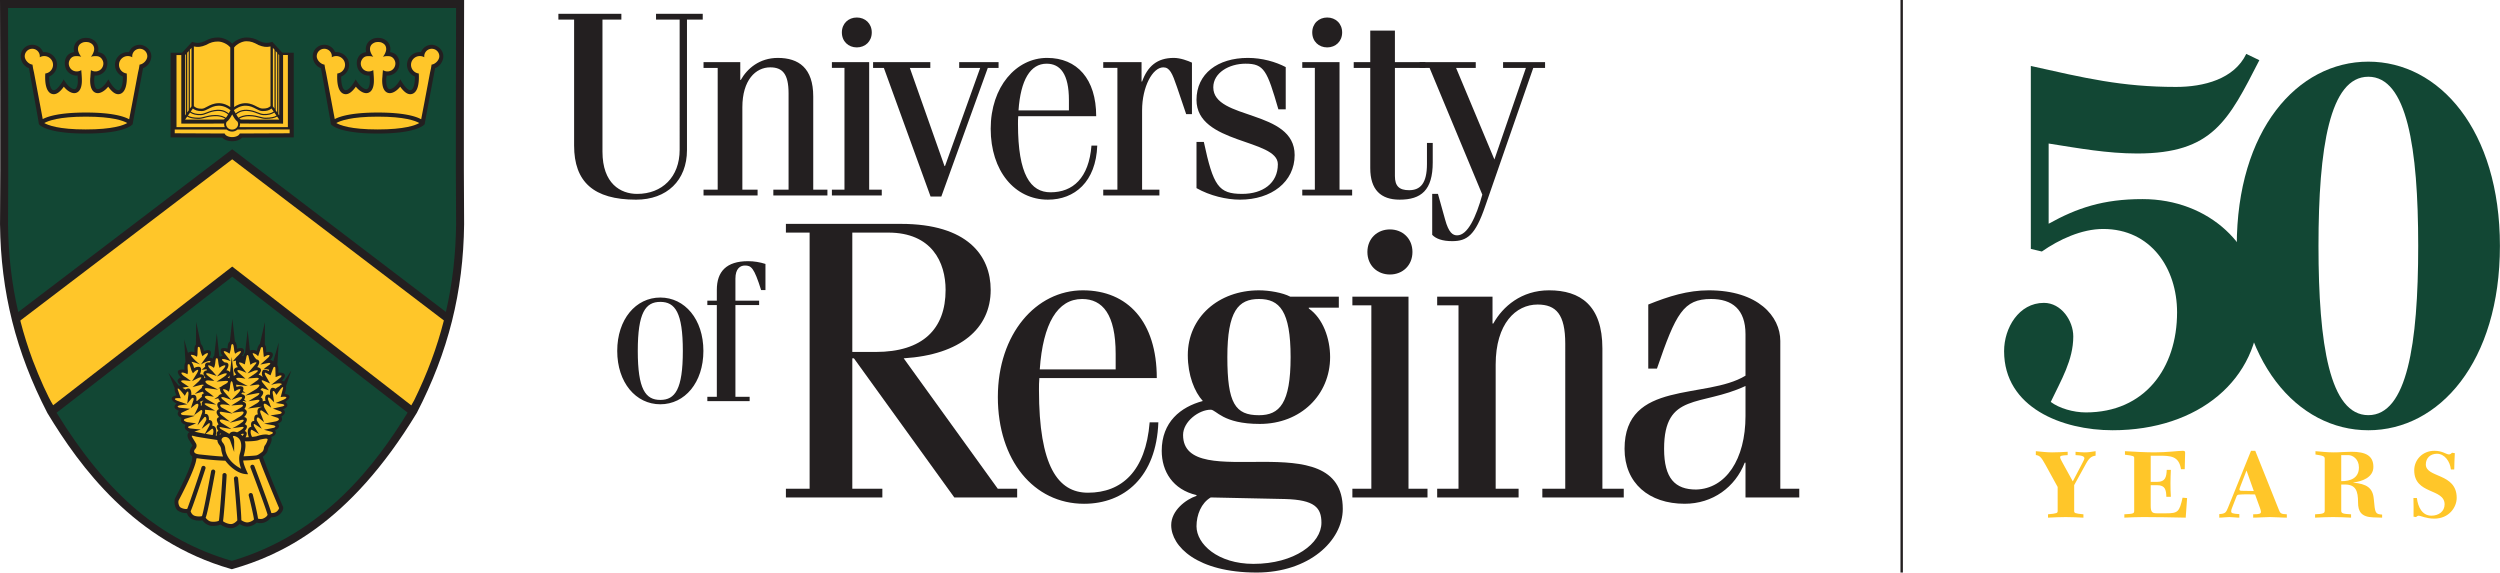
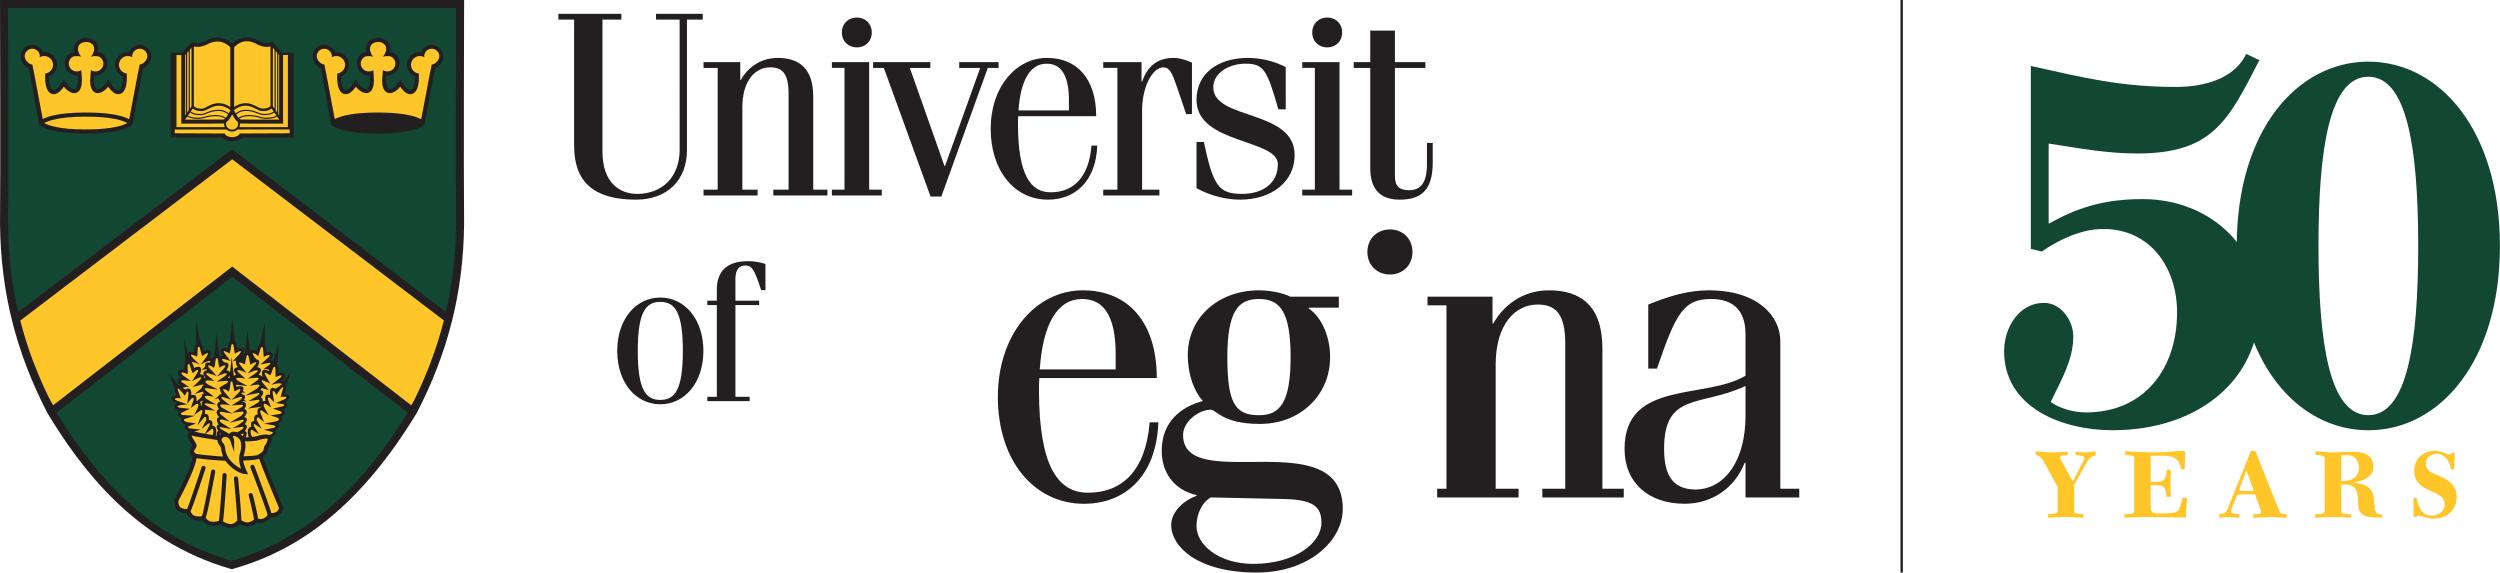
<svg xmlns="http://www.w3.org/2000/svg" id="uor-full-logo" viewBox="0 0 4963 1137">
  <title id="uor-full-logo" lang="en">University of Regina Logo with 50th</title>
  <defs>
    <style>.d{fill:#231f20}.d,.e,.f{stroke-width:0}.e{fill:#124734}.f{fill:#ffc629}</style>
  </defs>
  <g id="c">
    <path class="d" d="M921.368 0H0l.038 7.975c0 3.308 1.129 343.216 0 437.535C1.606 579.74 31.497 698.728 94.09 819.974c64.41 106.405 172.21 254.27 363.927 309.405l2.2.65 2.199-.65c92.31-26.563 230.595-87.569 365.15-309.922 62.402-120.9 92.216-239.794 93.784-374.158-1.147-95.58-.019-434.188 0-437.324L921.37 0z" />
    <path class="e" d="m461.007 549.34-348.34 269.762-.326.23.21.343c99.674 162.037 206.863 252.646 347.538 293.743l.134.057.115-.057c183.666-53.757 286.915-193.495 348.609-293.934l.21-.325-347.882-269.608-.268-.21z" />
    <path class="e" d="m885.201 619.229.153-.67c12.813-55.822 19.373-112.486 20.1-173.262-1.11-92.693-.077-415.274-.039-428.967v-.44H15.945v.44c.192 56.492 1.033 342.585-.019 429.197.708 60.737 7.306 117.42 20.157 173.281l.153.65 424.779-323.193 423.65 322.562.536.402z" />
    <path class="f" d="m881.103 636.433.077-.287L461.01 316.26 40.666 636.069l-.21.153.038.249c.115.63.21 1.3.344 2.008 6.54 25.377 14.63 51.118 24.058 76.495 14.324 37.579 29.795 71.734 40.37 89.117l.249.421 355.493-275.288 355.092 275.212.402.306.248-.421c1.683-2.773 3.5-6.005 5.45-9.639 26.028-53.05 45.305-104.817 58.902-158.25" />
    <path class="d" d="m583.2 104.68-22.835-.153-19.85-21.476-2.161.65c-7.975 2.41-13.597 1.894-22.299-1.682-9.715-5.527-17-7.593-26.907-7.593-9.772 0-21.15 5.05-28.188 12.182-7.057-7.133-18.417-12.182-28.208-12.182-9.906 0-17.193 2.066-26.525 7.401-9.332 3.902-14.706 4.303-22.68 1.874l-2.18-.65-19.909 21.553-22.757.076-.02 168.06 102.772.479c3.423 4.264 10.843 7.248 19.507 7.248s16.083-2.984 19.525-7.248l102.733-.478-.019-168.06z" />
    <path class="f" d="M411.637 211.54c5.489-2.868 12.335-6.444 21.859-6.674 10.135-.306 18.684 4.074 23.618 7.63V94.178c-5.068-6.54-15.854-11.722-24.364-11.722-8.644 0-14.783 1.74-23.427 6.674-10.078 4.245-16.504 4.896-24.46 3.117v118.51c4.074 3.29 7.172 5.068 15.644 5.068 3.557 0 7.057-2.142 11.13-4.283" />
    <path class="f" d="M378.605 221.502c4.895 3.404 11.856 5.164 20.003 4.8 3.863-.153 7.554-1.606 11.819-3.27 5.87-2.314 12.545-4.934 21.916-5.163 11.646-.249 18.492 4.417 21.648 7.324.191-.344.382-.707.573-1.052.976-1.778 1.913-3.518 2.869-5.048v-.517c-3.959-3.155-12.832-9.045-23.828-8.72-8.434.21-14.458 3.366-19.793 6.158-4.418 2.295-8.606 4.494-13.31 4.494-8.836 0-13.062-1.587-17.652-5.087l-4.245 6.081zM510.253 211.845c4.074 2.142 7.573 3.671 11.13 3.671 8.472 0 11.57-1.453 15.644-4.761V92.244c-7.975 1.779-14.554 1.033-24.058-2.926-9.046-5.125-15.165-7.477-23.829-7.477-8.51 0-19.296 5.794-24.363 12.335v118.3c4.934-3.557 13.425-7.918 23.618-7.612 9.542.23 16.37 4.112 21.858 6.98" />
    <path class="f" d="M350.393 109.293v143.104h95.81a16.79 16.79 0 0 1-.822-2.678c-.287-1.128-.478-2.294-.478-3.5 0-.535.038-.745.096-1.242-.574.114-1.148.268-1.76.287l-83.303.172V109.293h-9.543z" />
    <path class="f" d="M367.662 109.243v119.735l1.645-2.39V107.35l-1.645 1.893zM475.884 265.252l.153-.23 98.966-.44v-7.572l-103.422.095c-2.83 2.505-6.636 4.093-10.824 4.093s-7.975-1.588-10.824-4.093h-103.04v7.478l98.966.44.345.535c1.759 3.806 7.668 6.598 14.763 6.598 7.286 0 13.368-2.945 14.917-6.904M475.26 252.404l96.232-.076V109.224h-9.524v136.22l-83.189-.173c-.803-.019-1.53-.191-2.276-.363.058.516.115.765.115 1.3 0 1.55-.325 3.022-.784 4.418a24.197 24.197 0 0 1-.574 1.778M367.658 237.482l75.444-.153c1.281-.038 2.505-.746 3.71-1.798-2.984-1.95-9.505-5.182-20.272-4.857-8.758.23-14.591 1.798-19.755 3.175-4.245 1.147-7.917 2.122-12.239 2.122-10.614 0-18.148-1.606-22.834-4.59l-4.054 5.795v.306z" />
    <path class="f" d="M464.47 219.089c.938 1.549 1.894 3.27 2.85 5.048.191.345.402.708.593 1.071 3.175-2.906 10.06-7.573 21.629-7.324 9.39.21 16.045 2.83 21.935 5.144 4.265 1.664 7.956 3.117 11.8 3.27 8.242.383 15.146-1.396 20.022-4.78l-4.264-6.101c-4.59 3.5-8.817 5.087-17.652 5.087-4.704 0-8.873-2.18-13.31-4.494-5.316-2.792-11.34-5.948-19.774-6.158-10.92-.402-19.85 5.546-23.828 8.72v.517zM460.952 227.142c-.077.134-.134.248-.21.382-2.87 5.24-6.254 11.38-11.016 14.592-.574 1.262-.918 2.639-.918 4.092 0 6.12 5.374 11.073 11.953 11.073s11.933-4.953 11.933-11.073c0-1.644-.44-3.212-1.167-4.628-4.436-3.308-7.65-9.064-10.384-14.075-.057-.115-.134-.248-.191-.363M376.939 98.71v116.98l3.232-4.608V95.038l-3.232 3.672zM394.537 233.633c4.035 0 7.554-.957 11.646-2.047 5.278-1.415 11.283-3.021 20.31-3.25 11.875-.211 18.875 3.365 21.973 5.488 1.549-1.836 3.002-4.15 4.341-6.522-2.64-2.524-9.141-7.324-20.405-7.075-8.95.21-15.414 2.754-21.132 4.972-4.456 1.76-8.3 3.27-12.545 3.442-8.702.383-16.14-1.53-21.457-5.22l-4.227 6.043c4.284 2.715 11.38 4.168 21.496 4.168M371.672 104.7v118.53l2.926-4.17V101.353l-2.926 3.346zM527.361 235.977c-4.34 0-8.013-.994-12.258-2.123-5.163-1.396-10.996-2.964-19.755-3.174-10.748-.268-17.25 2.907-20.233 4.838 1.224 1.052 2.486 1.76 3.787 1.817l75.348.153v-.325l-4.055-5.776c-4.685 2.984-12.239 4.59-22.834 4.59M552.582 226.591l1.645 2.371V109.247l-1.645-1.893V226.59zM547.298 219.035l2.926 4.208v-118.55l-2.926-3.327v117.67z" />
    <path class="f" d="M523.192 228.645c-4.245-.172-8.108-1.683-12.564-3.442-5.718-2.238-12.182-4.762-21.132-4.992-11.187-.267-17.747 4.571-20.405 7.095 1.339 2.353 2.792 4.667 4.341 6.502 3.117-2.18 10.136-5.813 21.973-5.469 9.046.21 15.032 1.836 20.31 3.251 4.092 1.09 7.611 2.046 11.646 2.046 10.117 0 17.212-1.453 21.496-4.169l-4.227-6.043c-5.316 3.672-12.813 5.546-21.438 5.221M541.721 211.066l3.232 4.628V98.714l-3.232-3.672v116.024z" />
    <path class="d" d="M277.47 88.9c-9.753 0-18.091 6.062-21.4 14.59a30.756 30.756 0 0 0-2.314-.095c-3.576 0-6.999.727-10.097 2.066a25.808 25.808 0 0 0-6.942 4.417 9.34 9.34 0 0 0-.44.42c-4.934 4.61-8.013 11.131-8.013 18.36 0 3.958.937 7.726 2.582 11.073 2.696 5.488 7.363 9.867 13.062 12.239.23 15.796-3.27 25.683-7.956 26.945-3.978 1.071-9.543-3.69-16.255-13.654a95.755 95.755 0 0 1-4.57-7.63c-1.626 2.772-3.252 5.278-4.897 7.458-6.616 8.892-13.98 12.908-17.613 11.627-3.155-1.11-5.297-6.636-5.603-14.4-.115-2.563-.019-5.317.249-8.185l.057-.02c.096-1.166.402-2.83.478-3.958v-.057l.02-.21h.018l.249.018c2.027.306 4.265.173 6.54-.363.421-.096.842-.21 1.263-.325 2.16-.631 4.36-1.606 6.444-2.888 5.412-3.346 8.185-8.032 9.562-12.45 1.55-4.99 1.339-9.638 1.129-11.684-.593-5.565-3.902-12.698-10.002-16.064-1.664-.918-4.686-2.104-8.166-2.677l-.287-.058.077-.268c1.338-5.45.65-11.13-1.913-15.968-2.39-4.456-6.024-7.669-11.455-10.06-2.83-1.242-6.234-1.873-10.384-1.912-4.17.039-7.573.67-10.404 1.913-5.412 2.39-9.064 5.603-11.436 10.059-2.581 4.838-3.25 10.518-1.912 15.968l.057.268-.267.058c-3.5.573-6.522 1.759-8.166 2.677-6.1 3.366-9.428 10.499-10.002 16.064-.21 2.046-.44 6.693 1.109 11.685 1.377 4.417 4.15 9.103 9.581 12.45a26.74 26.74 0 0 0 7.19 3.097c.288.077.574.134.861.192 2.161.478 4.265.573 6.196.286h.115l.153-.019.02.268c.037.65.076 1.281.114 1.932.02.497.057.994.076 1.51.21 2.869.44 6.139.345 8.72-.306 7.765-2.467 13.292-5.604 14.401-3.633 1.281-10.996-2.735-17.632-11.608a80.589 80.589 0 0 1-4.876-7.478c-1.53 2.812-3.06 5.355-4.59 7.63-6.693 9.964-12.278 14.726-16.255 13.655-4.667-1.243-8.185-11.13-7.956-26.945a25.53 25.53 0 0 0 13.08-12.24 25.063 25.063 0 0 0 2.563-11.072c0-7.229-3.079-13.75-7.993-18.36-.153-.133-.287-.286-.44-.42a25.66 25.66 0 0 0-17.04-6.483c-.784 0-1.549.038-2.314.096-3.308-8.53-11.665-14.592-21.4-14.592-12.66 0-22.948 10.212-22.948 22.758 0 10.27 6.904 20.768 16.351 23.58l18.397 102.56 1.32 8.568.019.115c1.817 2.371 17.078 18.626 92.923 18.646h.038c76.247-.02 91.508-16.447 93.229-18.646l.019-.038.019-.02s0-.019.02-.038h-.02c.44-2.677.88-5.374 1.339-8.05 6.425-34.96 12.851-68.14 19.277-103.098 9.791-3.385 16.37-14.075 16.35-23.58 0-13.463-13.138-22.757-22.929-22.757" />
    <path class="f" d="M252.67 244.258c-7.44-4.36-28.705-12.699-82.252-12.699-53.566 0-74.984 8.358-82.519 12.718 7.44 4.36 28.686 12.698 82.252 12.698s74.984-8.357 82.52-12.717" />
    <path class="f" d="m274.033 143.951 1.76-7.822 1.281-7.86c7.458-.822 15.357-9.007 15.357-16.618 0-8.185-6.713-14.84-14.955-14.84a14.952 14.952 0 0 0-13.597 8.663 14.472 14.472 0 0 0-1.377 6.177c0 .688.057 1.377.153 2.065a17.53 17.53 0 0 0-8.109-2.41c-.268 0-.535-.018-.784-.018-2.811 0-5.47.669-7.84 1.836a17.658 17.658 0 0 0-6.694 5.851 17.086 17.086 0 0 0-2.983 9.677c0 5.737 2.81 10.824 7.152 13.999a17.596 17.596 0 0 0 8.223 3.25c.172 2.735.268 5.394.249 7.956 0 2.238-.077 4.437-.23 6.522-1.377 18.99-8.146 24.708-13.597 26.161-.994.268-2.084.44-3.289.44-5.22 0-11.474-3.137-19.965-14.879-6.235 7.726-14.018 12.794-20.635 12.794-1.434 0-2.83-.23-4.207-.726-6.579-2.314-10.442-9.964-10.9-21.553-.116-2.696-.04-5.565.229-8.53h.038c.019-.267.115-.994.134-1.261.076-1.722.21-3.557.363-5.546.038-.612.096-1.224.153-1.855l.497-6.235c.268.172.574.345.9.536 1.166.612 2.696 1.281 4.532 1.683 1.223.267 2.581.44 4.035.382.172 0 .363 0 .554-.019 1.511-.115 4.513-.555 7.573-2.448 1.95-1.205 3.768-3.098 5.087-5.45 1.721-3.06 2.582-6.866 1.76-10.862-.077-.287-1.588-7.21-7.63-10.213-2.678-1.32-5.126-1.338-7.995-1.377a29.583 29.583 0 0 0-8.835 1.282 28.878 28.878 0 0 0 4.628-7.516c.784-1.874 1.99-4.685 1.893-8.07-.038-1.148-.095-3.5-1.434-6.082a11.183 11.183 0 0 0-1.281-1.97c-1.396-1.759-3.442-3.212-6.254-4.455-1.797-.803-4.111-1.186-7.095-1.224-2.983.038-5.316.42-7.114 1.224-2.81 1.243-4.857 2.696-6.253 4.456a11.183 11.183 0 0 0-1.281 1.97c-1.34 2.581-1.416 4.933-1.435 6.08-.095 3.386 1.09 6.197 1.874 8.071a28.63 28.63 0 0 0 4.647 7.516 29.743 29.743 0 0 0-8.873-1.282c-2.83.039-5.278.058-7.956 1.377-6.043 3.003-7.573 9.926-7.63 10.213-.841 3.996.02 7.802 1.76 10.862 1.3 2.352 3.136 4.245 5.086 5.45 3.06 1.893 6.063 2.333 7.573 2.448.153.02.287.02.421.02 1.243.037 2.41-.058 3.48-.25a17.308 17.308 0 0 0 5.088-1.759c.382-.21.726-.401 1.013-.593l.517 6.235c.038.612.095 1.204.133 1.778.192 2.333.326 4.437.421 6.407.153 2.945.23 6.33.115 9.007-.46 11.59-4.341 19.239-10.9 21.553a12.33 12.33 0 0 1-4.208.726c-6.617 0-14.4-5.068-20.654-12.794-8.472 11.742-14.744 14.879-19.946 14.879-1.205 0-2.314-.172-3.308-.42-5.431-1.473-12.201-7.191-13.597-26.181-.153-2.085-.21-4.284-.21-6.522-.02-2.562.076-5.22.248-7.955a17.596 17.596 0 0 0 8.223-3.251c4.341-3.175 7.152-8.262 7.152-13.999 0-3.576-1.09-6.904-2.983-9.677a17.574 17.574 0 0 0-6.712-5.852 17.572 17.572 0 0 0-7.822-1.835c-.268 0-.516.019-.784.019a17.53 17.53 0 0 0-8.109 2.41 15.01 15.01 0 0 0 .153-2.066c0-2.218-.497-4.303-1.377-6.177a14.993 14.993 0 0 0-13.597-8.663c-8.242 0-14.954 6.655-14.954 14.84 0 7.611 7.898 15.796 15.356 16.619l1.281 7.86 1.76 7.821 17.173 91.584.076.46v-.02l.096.44c10.518-5.546 34.213-12.985 85.56-13.004h.038c52.285.019 75.77 7.745 85.924 13.33l.076-.479c.02.02.039.02.058.038l.019-.095 5.966-30.981 11.551-61.273z" />
    <path class="d" d="M857.183 88.9c-9.753 0-18.091 6.062-21.419 14.59a29.838 29.838 0 0 0-2.295-.095c-3.576 0-7 .727-10.097 2.066a25.516 25.516 0 0 0-6.942 4.417c-.153.134-.306.287-.44.42-4.934 4.61-8.013 11.131-8.013 18.36 0 3.958.937 7.726 2.582 11.073 2.696 5.488 7.363 9.867 13.061 12.239.23 15.796-3.27 25.683-7.955 26.945-3.959 1.071-9.562-3.69-16.255-13.654a95.749 95.749 0 0 1-4.57-7.63c-1.626 2.772-3.271 5.278-4.897 7.458-6.617 8.892-13.98 12.908-17.613 11.627-3.155-1.11-5.297-6.636-5.603-14.4-.115-2.563-.02-5.317.249-8.185l.057-.02c.096-1.166.402-2.83.478-3.958v-.057l.02-.21h.018l.249.018c2.027.306 4.265.173 6.56-.363.401-.096.822-.21 1.242-.325 2.161-.631 4.36-1.606 6.445-2.888 5.412-3.346 8.185-8.032 9.562-12.45 1.55-4.99 1.339-9.638 1.128-11.684-.592-5.565-3.9-12.698-10.001-16.064-1.664-.918-4.686-2.104-8.166-2.677l-.287-.058.076-.268c1.339-5.45.65-11.13-1.912-15.968-2.39-4.456-6.024-7.669-11.455-10.06-2.83-1.242-6.235-1.873-10.384-1.912-4.17.039-7.573.67-10.404 1.913-5.431 2.39-9.065 5.603-11.455 10.059-2.563 4.838-3.232 10.518-1.893 15.968l.057.268-.268.058c-3.5.573-6.52 1.759-8.165 2.677-6.101 3.366-9.429 10.499-10.002 16.064-.21 2.046-.44 6.693 1.109 11.685 1.377 4.417 4.169 9.103 9.581 12.45a26.739 26.739 0 0 0 7.19 3.097c.287.077.574.134.861.192 2.161.478 4.265.573 6.196.286h.115l.153-.019.019.268.115 1.932c.019.497.057.994.076 1.51.21 2.869.44 6.139.345 8.72-.306 7.765-2.467 13.292-5.604 14.401-3.633 1.281-10.996-2.735-17.632-11.608a80.591 80.591 0 0 1-4.877-7.478c-1.53 2.812-3.06 5.355-4.59 7.63-6.693 9.964-12.277 14.726-16.255 13.655-4.666-1.243-8.185-11.13-7.955-26.945 5.699-2.372 10.365-6.751 13.062-12.24a24.818 24.818 0 0 0 2.581-11.072c0-7.229-3.079-13.75-7.994-18.36-.153-.133-.286-.286-.44-.42a25.615 25.615 0 0 0-6.96-4.417 25.683 25.683 0 0 0-10.098-2.066c-.765 0-1.53.038-2.295.096-3.308-8.53-11.665-14.592-21.4-14.592-12.66 0-22.948 10.212-22.948 22.758 0 10.27 6.904 20.768 16.35 23.58l18.398 102.56 1.32 8.568.019.115c1.817 2.371 17.077 18.626 92.923 18.646h.038c76.247-.02 91.507-16.447 93.229-18.646l.019-.038s.019 0 .019-.02c0 0 0-.019.019-.038h-.02c.44-2.677.88-5.374 1.34-8.05 6.425-34.96 12.85-68.14 19.276-103.098 9.792-3.385 16.37-14.075 16.37-23.58-.019-13.463-13.157-22.757-22.948-22.757" />
-     <path class="f" d="M832.383 244.258c-7.44-4.36-28.705-12.699-82.252-12.699-53.566 0-74.984 8.358-82.52 12.718 7.44 4.36 28.706 12.698 82.253 12.698 53.566 0 74.984-8.357 82.519-12.717" />
    <path class="f" d="m853.748 143.951 1.76-7.822 1.28-7.86c7.46-.822 15.357-9.007 15.357-16.618 0-8.185-6.712-14.84-14.955-14.84a14.972 14.972 0 0 0-13.597 8.663 14.472 14.472 0 0 0-1.376 6.177c0 .688.057 1.377.152 2.065a17.53 17.53 0 0 0-8.108-2.41c-.268 0-.536-.018-.784-.018-2.811 0-5.47.669-7.84 1.836a17.658 17.658 0 0 0-6.694 5.851 17.087 17.087 0 0 0-2.984 9.677c0 5.737 2.812 10.824 7.134 13.999a17.748 17.748 0 0 0 8.242 3.25c.172 2.735.268 5.394.249 7.956 0 2.238-.077 4.437-.23 6.522-1.377 18.99-8.147 24.708-13.597 26.161-.994.268-2.084.44-3.29.44-5.22 0-11.493-3.137-19.964-14.879-6.235 7.726-14.018 12.794-20.635 12.794-1.415 0-2.83-.23-4.207-.726-6.579-2.314-10.442-9.964-10.901-21.553-.115-2.696-.038-5.565.23-8.53h.057c0-.267.096-.994.115-1.261.076-1.722.21-3.557.363-5.546.038-.612.096-1.224.153-1.855l.497-6.235c.268.172.574.345.899.536 1.167.612 2.696 1.281 4.532 1.683 1.224.267 2.582.44 4.035.382.173 0 .364 0 .555-.019 1.51-.115 4.513-.555 7.573-2.448 1.95-1.205 3.767-3.098 5.087-5.45 1.721-3.06 2.582-6.866 1.74-10.862-.057-.287-1.568-7.21-7.611-10.213-2.677-1.32-5.125-1.338-7.994-1.377a29.583 29.583 0 0 0-8.835 1.282 28.876 28.876 0 0 0 4.628-7.516c.784-1.874 1.989-4.685 1.893-8.07-.038-1.148-.095-3.5-1.434-6.082a11.19 11.19 0 0 0-1.281-1.97c-1.396-1.759-3.443-3.212-6.254-4.455-1.797-.803-4.111-1.186-7.095-1.224-2.983.038-5.316.42-7.114 1.224-2.811 1.243-4.857 2.696-6.253 4.456a11.18 11.18 0 0 0-1.282 1.97c-1.338 2.581-1.415 4.933-1.434 6.08-.096 3.386 1.09 6.197 1.874 8.071a28.633 28.633 0 0 0 4.647 7.516 29.742 29.742 0 0 0-8.873-1.282c-2.83.039-5.278.058-7.956 1.377-6.043 3.003-7.573 9.926-7.63 10.213-.842 3.996.019 7.802 1.76 10.862 1.3 2.352 3.136 4.245 5.086 5.45 3.06 1.893 6.062 2.333 7.573 2.448.153.02.287.02.421.02a16.86 16.86 0 0 0 3.48-.25 16.974 16.974 0 0 0 5.068-1.759c.383-.21.746-.401 1.033-.593l.516 6.235c.039.612.096 1.204.134 1.778.192 2.333.325 4.437.421 6.407.153 2.945.23 6.33.115 9.007-.46 11.59-4.322 19.239-10.9 21.553a12.33 12.33 0 0 1-4.208.726c-6.617 0-14.42-5.068-20.654-12.794-8.472 11.742-14.744 14.879-19.965 14.879-1.186 0-2.295-.172-3.29-.42-5.43-1.473-12.2-7.191-13.597-26.181-.133-2.085-.21-4.284-.21-6.522-.019-2.562.077-5.22.249-7.955a17.597 17.597 0 0 0 8.223-3.251c4.341-3.175 7.152-8.262 7.152-13.999 0-3.576-1.09-6.904-2.983-9.677a17.573 17.573 0 0 0-6.713-5.852 17.572 17.572 0 0 0-7.821-1.835c-.268 0-.516.019-.784.019a17.53 17.53 0 0 0-8.109 2.41c.096-.69.153-1.378.153-2.066 0-2.218-.497-4.303-1.377-6.177a14.993 14.993 0 0 0-13.597-8.663c-8.242 0-14.955 6.655-14.955 14.84 0 7.611 7.899 15.796 15.357 16.619l1.281 7.86 1.76 7.821 17.173 91.584.076.46v-.02l.096.44c10.518-5.546 34.212-12.985 85.56-13.004h.038c52.285.019 75.769 7.745 85.905 13.33l.095-.479c.02.02.038.02.058.038l.019-.095 5.966-30.981 11.551-61.273z" />
    <path class="d" d="M565.041 781.556c4.781-11.379 2.544-14.324 2.544-14.324l10.613-31.63-14.496 21.953c-.497-.516-1.759-1.549-4.245-2.008 0 0 8.835-7.573 5.431-12.507 0 0-1.798-4.475-12.411-3.155 0 0 1.453-10.882-1.855-14.84l2.658-45.17-10.92 38.017s-2.888-3.786-6.081-3.518c0 0 2.983-2.83 4.073-5.45 0 0 4.934-8.95-4.169-10.194 0 0-4.016-.44-7.726.402 0 0 1.09-11.264-2.696-14.706l.172-45.21-10.193 44.043s-3.29.402-6.024 13.655c0 0-5.814-4.36-13.674-.957l-4.417-40.638-5.145 44.999s-2.983 2.448-3.346 6.77c0 0-1.435-.421-2.83-.536 0 0 3.843-4.877 4.15-7.669 0 0 1.242-7.095-4.782-7.879 0 0-3.825-.745-8.93 1.339 0 0-.44-12.277-4.4-14.286l-4.952-44.96-5.106 44.96s-4.781 1.626-4.36 13.846c0 0-10.538-2.773-13.253.937 0 0-2.945 7.076 3.671 13.731 0 0-4.532.268-5.373 1.836l-1.683-1.97-4.915-44.96-5.144 44.96s-2.295 1.262-3.098 5.661c0 0-2.659-2.582-6.522-1.95 0 0 3.232-4.782 3.232-8.95 0 0 1.607-10.672-14.17-4.246 0 0-1.244-10.805-5.814-13.77l-9.447-44.233-.517 45.744s-4.475 1.071-2.62 14.65c0 0-6.636-3.615-13.119 1.128l-7.611-26.62 2.658 45.15s-3.27 2.812-1.874 14.822c0 0-24.746-3.806-6.961 15.662 0 0-14.802 3.863-.803 15.146l-3.595 1.415L334.33 740l12.507 30.636s-1.779 3.92 3.614 14.094c0 0-21.533 3.92.039 16.543.44-.345-12.278 7.573 4.723 14.266 0 0-8.185 8.338 5.26 14.305 0 0-6.101 9.332 8.146 13.597 0 0-7.592 6.903 7.458 14.572-3.461 1.683-5.527 5.431-2.008 13.482l8.128 12.985s-11.838 14.267-.402 21.763l-.23 3.137c.995 11.474-27.327 67.947-33.18 78.216-4.11 6.579-1.605 21.342 4.38 25.894 4.552 3.48 12.412 5.699 18.187 5.202 2.104 5.775 6.215 10.307 11.321 12.507 4.762 2.046 10.117 2.333 12.89 2.333 1.396 0 4.035-.077 6.578-.631 3.328 4.895 9.39 9.256 14.611 10.46 2.142.478 4.743.746 7.497.746 2.639 0 9.16-.287 13.98-2.773 4.933 4.035 14.036 7.267 20.615 7.267l1.109-.019c7.133-.382 13.023-5.144 16.121-8.242 2.41 1.53 8.72 5.068 15.357 5.068l.841-.02c6.024-.267 13.559-3.633 17.785-7.86 3.92 1.205 10.079 1.664 14.936-.114 4.666-1.683 10.576-5.297 13.425-10.48 5.68.153 11.226-1.339 14.84-3.767 4.934-3.309 9.925-9.926 9.41-15.854l-.498-1.53c-2.2-3.997-33.295-79.211-40.007-98.928 3.69-2.773 9.982-8.51 10.193-15.413 0 0 .612-2.888 1.836-4.246 0 0 8.548-12.813 4.57-19.545l.88-.344c10.576-3.882 8.28-9.868 8.28-9.868-.229-1.052-1.548-2.696-1.548-2.696 14.648-8.491 5.106-13.368 5.106-13.368 13.884-4.8 7.4-14.362 7.4-14.362 13.98-8.414 3.27-14.324 3.27-14.324 16.906-7.324 4.476-14.63 4.476-14.63 20.099-14.113-1.186-16.503-1.186-16.503" />
    <path class="f" d="M389.78 911.133c-1.72 19.602-33.963 80.148-34.289 80.722-3.136 4.609-.229 13.138 2.295 15.05 2.64 2.009 7.688 3.577 11.475 3.577 1.415 0 2.141-.21 2.447-.344 3.175-7.172 26.736-76.496 28.246-82.233.574-2.18 2.83-3.5 5.068-2.945 2.2.593 3.519 2.868 2.926 5.068-.134.573-24.689 75.156-29.489 84.814.612 2.142 2.429 6.75 7.076 8.759 2.486 1.052 5.986 1.663 9.62 1.663 3.002 0 4.933-.401 5.775-.707 2.715-6.254 12.296-57.697 15.49-74.774 1.51-8.185 2.467-13.253 2.754-14.439a4.158 4.158 0 0 1 4.972-3.079c2.238.555 3.615 2.792 3.079 5.01-.268 1.11-1.186 6.025-2.448 12.871l-.23 1.167c-10.345 55.535-13.96 70.815-16.235 76.495 1.625 2.639 5.985 6.579 9.867 7.477 1.53.364 3.538.536 5.68.536 5.393 0 9.275-1.148 10.748-2.257 1.702-10.193 7-83.59 7-90.38 0-2.275 1.854-4.13 4.15-4.13a4.138 4.138 0 0 1 4.13 4.13c0 4.84-4.8 76.42-7.133 91.49 2.562 2.37 9.944 5.66 15.681 5.66l.689-.019c4.436-.249 9.064-3.844 11.99-7.229-.382-12.583-6.12-77.968-6.693-82.653a4.137 4.137 0 0 1 3.576-4.628 4.069 4.069 0 0 1 3.04.841 4.052 4.052 0 0 1 1.588 2.754c.057.497 6.387 64.754 6.483 83.285 2.295 1.644 7.344 4.455 11.895 4.455 5.546-.23 11.494-3.824 13.176-5.87-.459-5.91-7.936-38.23-10.365-47.294-.593-2.2.727-4.475 2.926-5.068 1.09-.287 2.2-.153 3.137.402a4.142 4.142 0 0 1 1.931 2.524c.077.306 8.988 35.743 10.423 47.733 2.715.784 6.674 1.129 9.523.077 4.647-1.683 8.644-4.972 9.428-7.745-.593-3.041-8.261-25.932-33.562-92.732l-.363-.994a4.065 4.065 0 0 1 .095-3.175 3.987 3.987 0 0 1 2.295-2.16c2.123-.823 4.532.267 5.336 2.39l.382 1.013c19.64 51.883 30.54 82.118 33.333 92.368h.076c3.691 0 7.363-.88 9.467-2.314 3.29-2.199 5.527-5.851 5.794-7.65-3.5-8.089-31.65-74.946-39.605-97.894-11.188 3.5-31.516 3.385-31.516 3.385-.115 7.439 9.542 27.194 9.542 27.194-25.339 1.128-45.094-26.716-45.094-26.716-24.918-.842-47.618-3.748-55.095-4.8 0 0-2.257-.631-2.486 1.32M485.893 876.16s4.399 6.33-2.371 29.68c0 0 21.801-.899 25.932-1.932 0 0 2.734-.918 3.997-1.836 0 0 6.846-4.226 8.338-6.387 0 0 1.3-1.855 2.027-5.049 0 0 .382-4.666 2.314-6.617 0 0 3.423-4.455 4.915-10.288 0 0 2.065-3.882-5.145-2.85 0 0-7.305 1.033-11.302 2.295 0 0-3.806 3.137-28.705 2.984" />
    <path class="f" d="m464.828 897.207-7.84-22.432s-2.754-8.816-12.47-7.095c0 0-9.255 2.964-1.72 11.78 0 0 3.671 3.997 4.36 11.073 0 0-.115 23.522 31.612 40.065 0 0-6.809-16.18-2.582-30.006 0 0 10.288-28.456-9.486-34.633 0 0-6.636-2.62-3.327 3.308 0 0 1.721 2.295 1.492 10.977l-.039 16.963zM431.557 873.536s-35.839-5.412-42.704-6.923l-6.253-1.53s-3.194-.899-1.205 2.448c0 0 .899 1.97 1.664 2.888l6.1 10.059s2.964 5.03-1.07 10.212c0 0-10.959 10.289 10.823 11.742 0 0 37.368 4.092 43.909 3.73 0 0-3.462-9.238-3.787-14.956-.191-.975-.88-4.609-3.882-8.204 0 0-3.71-4.666-3.595-9.466M423.22 853.23c-.038-.268-.267-1.587-1.09-1.989-.497-.268-1.109-.153-1.874.287l-12.143 9.715.287.038c4.245.746 8.72 1.511 13.692 2.333l.096.02.038-.115c.86-2.39 2.161-6.942.994-10.27v-.019zM403.668 795.256l.612-.516-7.21 2.907-.172.076.134.115c1.95 2.18 1.95 5.66 1.779 7.535l-.02.267 1.97-1.32-.038-.095c-1.166-4.666 1.339-7.63 2.945-8.969M525.939 739.942c-.861.765.248 3.653.765 4.724l9.504 16.6-12.411-5.355c-2.773-1.243-3.749-1.052-4.074-.67-.65.784.65 3.022 1.224 3.825l12.966 15.835-13.98-4.647-.133-.058-.038.153c-.25 1.3-2.18 3.003-3.003 3.672l-.21.153.248.057c3.137.746 4.992 2.085 5.546 3.997 1.148 3.959-3.423 8.988-4.838 10.423l-.134.134.172.076c1.454.536 4.724 2.39 3.92 7.745l-.019.23.21-.077c.135-.076.288-.114.422-.153l.076-.019c.115-.038.23-.057.306-.095l.038-.02c1.167-.44 2.372-.65 3.691-.65.268 0 .517.02.784.038h.172l-.057-.172c-.344-1.262-1.932-7.707 1.033-10.786 1.587-1.663 4.226-2.046 7.821-1.128l.192.038-.039-.19c-.19-1.722-1.052-10.5 2.85-13.1 1.855-1.244 4.513-.861 7.898 1.147l.076.038.077-.038c.478-.364 4.857-3.557 7.267-4.57l.057-.04c.268-.324 2.64-3.25 5.317-4.264l.172-.076-.134-.134c-4.207-4.207-20.615 1.32-21.304 1.549l-.344.134 18.665-14.649c2.218-2.295 2.371-3.308 2.103-3.767-.65-1.129-4.34-.153-4.398-.134l-7.286 2.926-.498-18.703v-.039c-.267-.86-.688-1.377-1.243-1.549-.975-.325-2.027.478-2.142.574l-.038.038c-1.377 2.735-6.139 15.969-6.196 16.102l-.019.058-7.305-4.035c-2.39-1.55-3.347-1.473-3.73-1.148M452.017 750.084l.268.038c.688.057 1.97.268 2.811.765l.153.095.038-.19c.134-.976.498-4.093.593-5.03l.077-.536-.306.46c-.574.917-1.664 2.37-3.443 4.206l-.19.192zM446.127 719.5l.038.02h.115c3.5 0 5.756.956 6.712 2.811 2.085 4.054-2.505 11.111-3.46 12.488l-.135.172.23.02c.267.018.478.076.707.133.153.038.287.077.44.096.172.038.325.076.497.114 3.29.804 4.915 2.965 5.202 3.385l.191.306 3.385-30.579 4.035 37.713.02.248.21-.191c1.76-1.664 3.69-2.352 4.456-2.563l.19-.057-.133-.153c-3.69-4.303-5.01-7.783-3.959-10.365 1.3-3.136 5.852-3.978 7.21-4.15l.249-.038-.172-.192c-4.781-4.895-3.902-10.957-3.52-12.698l.04-.191-6.541 1.339 7.534-8.568c8.74-7.783 8.644-10.633 8.549-11.11l-.02-.077-.076-.02a3.544 3.544 0 0 0-1.032-.152c-3.883 0-9.85 4.685-10.098 4.876l-.057.058-.038-.058c-1.186-1.568-2.047-6.617-2.066-6.674-.268-4.991-1.32-9.677-1.434-10.193l-.02-.038c-.669-1.415-1.376-2.123-2.122-2.123-1.09.02-1.912 1.721-2.046 2.065l-1.32 8.51c-.63 3.52-2.008 7.937-2.16 8.415l-.039.096-.057-.039c-8.491-6.024-10.94-4.915-11.188-4.761l-.038.019-.02.038c-.84 1.683 3.71 6.808 3.749 6.865l9.791 12.68-.19-.096c-3.596-1.339-10.442-3.5-10.519-3.519-4.915-.956-6.253-.42-6.502.21-.574 1.396 3.71 4.762 5.412 5.929M397.158 723.327l.421.287-.478-.19c-.095-.02-10.748-4.266-16.752-5.069l-.268-.038.153.23c.975 1.415 4.207 6.483 4.915 11.914l.019.172.153-.077c1.491-.726 9.045-4.207 12.373-1.224 2.237 2.028 2.027 6.54-.65 13.444l-.058.173h.498c1.434 0 4.99.23 6.846 2.39 1.09 1.281 1.434 3.04.994 5.202l-.057.306.268-.153c.573-.383 1.453-.86 2.275-1.014l.23-.057-.153-.172c-1.205-1.3-4.991-5.833-3.806-9.696.689-2.257 3.041-3.844 6.942-4.685l.21-.039-1.472-2.008-.057-.057-9.467 1.32 7.134-6.426.057-.058-.02-.057c-.171-.631-.994-3.882.804-6.081 1.453-1.779 4.17-2.448 8.051-1.99h.058l.038-.037c.65-.65 1.645-1.951 1.262-2.62-.21-.44-1.11-.823-4.073-.172-.325.057-9.639 3.231-14.554 6.731l-.267.191 12.545-17.766c.574-1.128 1.97-4.207 1.434-4.762l-.038-.019c-.325-.153-3.308-1.051-10.652 5.852l-.057.058-.02-.077c-.306-.574-2.849-5.89-3.863-11.187-.019-.058-1.013-5.183-1.912-6.56l-.02-.038c-.133-.115-.86-.67-1.701-.67h-.249c-.554.077-1.032.421-1.434 1.014l-.038.058c-.077.937-.536 5.813-.593 10.632 0 .612.057 5.948-1.339 7.899l-.038.057-.038-.038c-.058-.039-5.164-3.806-10.671-3.806h-.096c-.21 0-.612.038-.803.325s-.115.784.248 1.434c.268.402 6.942 9.696 17.767 17.155" />
    <path class="f" d="M375.028 767.986h-.286c-1.511 0-6.866.152-12.297 1.912l-.306.115.287.134c2.428 1.147 5.488 3.021 5.813 3.231l.077.058.076-.058c3.194-2.218 5.795-2.81 7.726-1.72 4.036 2.275 3.863 11.015 3.787 12.755l-.02.191.173-.057c3.442-1.148 6.158-.976 7.84.535 3.06 2.735 2.162 8.797 1.798 10.595l-.038.172.191-.02a18.344 18.344 0 0 1 1.74-.152h.039l9.198-8.07.058-.039-.02-.095c-.152-.478-.592-2.2.268-3.882.689-1.32 2.008-2.295 3.96-2.869l.248-.076-.21-.154c-.727-.554-2.028-1.663-2.678-2.868l-.038-.096-15.873 4.533 14.266-12.03.077-.057-.038-.076c-.134-.516-.632-3.194 3.69-5.164l.115-.057-.057-.115a1.074 1.074 0 0 0-.364-.42c-.611-.44-2.428-.957-7.63.478l-14.4 3.805 12.392-11.455.02-.038c.076-.115.248-.325.764-.899 2.161-2.41 4.57-5.355 4.17-6.579l-.02-.038c-.172-.172-1.262-.994-6.234 1.11l-12.03 6.215 9.142-14.573c.038-.057 3.73-6.081 2.926-7.802l-.02-.038-.037-.02c-.287-.114-1.894-.535-6.33 2.83l-3.902 3.825-.038-.057c-.306-.497-3.06-5.068-3.71-8.204-.21-.727-2.046-7.267-3.404-9.543l-.02-.038-.057-.02c-.325-.057-1.97-.286-3.021.651l-.038.02-.02.057c-.095 1.032-.535 6.425.173 11.703 0 .039.325 5.26-.88 7.325l-.02.038-.076-.038c-.918-.478-8.988-4.724-11.76-2.735l-.058.038v.058c-.039.573.172 3.767 8.988 8.969l9.849 7.19-12.622-1.262h-.038c-1.74-.115-5.871-.21-6.483 1.224-.268.612.172 1.434 1.377 2.524l13.845 9.123zM568.585 789.36a.482.482 0 0 0-.172-.382l-.039-.02v-.018a.953.953 0 0 0-.19-.364l.076-.038-.115-.172-.077.076c-1.759-1.778-10.403-.267-10.805-.19l-.095.018 4.762-17.575c.248-.975.19-1.644-.153-1.893-.364-.287-1.033-.096-1.568.191-3.71 3.003-11.188 14.84-11.245 14.955l-.058.077-3.289-5.278c-1.224-2.219-2.39-2.544-2.983-2.544-.249 0-.421.057-.478.096-1.511.746-.498 5.928-.479 5.966l2.601 16.37-7.802-7.974c-1.855-1.415-3.213-1.913-3.901-1.435-1.186.784-.383 4.016-.287 4.399l6.177 15.796-9.39-6.712c-2.429-1.339-4.074-1.626-4.896-.88-1.702 1.587.574 7.114 1.052 8.242l8.663 14.84-12.794-9.007c-1.931-1.377-2.945-1.358-3.366-1.224-.516.153-.688.536-.707.612l-.02.02c-1.453 1.682 1.014 6.846 1.033 6.884l6.216 15.968-11.016-9.16-.038-.02c-1.07-.362-1.893-.305-2.467.192-1.53 1.32-.88 5.297-.803 5.756l9.753 16.198-12.24-7.974c-1.759-1.262-2.925-1.683-3.46-1.262-.842.688.114 3.557.764 4.99l9.371 14.745-13.54-8.09c-.745-.382-1.377-.42-1.836-.152-.841.497-.937 1.874-.956 2.065-1.147 4.475 1.836 10.48 2.448 11.647l.02.057.535.134h.019c5.756-.555 7.936-1.052 8.185-1.128 14.056-4.686 21.227-3.978 24.784-2.582l.039.02h.038c6.56-1.932 7.917-3.424 7.879-4.342-.02-1.434-3.232-2.2-3.366-2.238-8.338-2.18-13.903-3.729-14.209-3.939l-.115-.096h.134c5.948-.822 19.621-3.805 19.755-3.844 1.855-.86 2.811-1.74 2.735-2.524-.153-1.472-3.653-2.314-3.691-2.333l-18.856-3.213 24.096-4.666c3.557-1.224 5.393-2.563 5.47-3.978.057-1.778-2.812-3.079-2.85-3.079l-13.98-4.666 18.723-2.907c2.37-.707 3.557-1.53 3.614-2.486.096-1.434-2.524-2.658-2.563-2.677l-14.802-5.508 19.469-4.456c1.472-.516 3.193-1.358 3.136-2.295-.057-1.338-3.576-2.199-3.615-2.218l-13.424-2.104 16.083-6.789c4.398-2.199 5.087-3.365 5.106-3.882M478.129 862.111l-.21.096.19.134c1.607 1.185 2.62 2.524 2.965 3.04l.096.153.114-.114c1.97-2.066 2.812-3.48 2.43-4.055-.709-1.032-4.782.44-5.585.746M483.552 848.208c-.401-.899-2.639-.765-3.308-.688l-19.066 2.581.344-.153c11.57-5.22 20.634-12.87 20.75-12.946 1.204-1.454 1.682-2.487 1.376-3.08-.344-.707-1.76-.63-2.505-.592h-.191c-.21.019-.326.019-.421 0h-.02l-24.63 5.986 18.205-11.035c10.155-5.584 9.505-9.657 9.466-9.83a1.347 1.347 0 0 0-.612-.956c-1.357-.899-4.475-.344-5.392-.134l-16.715 2.104 19.736-11.8.02-.019c1.376-1.396 1.93-2.466 1.606-3.174-.402-.88-2.008-1.014-2.926-1.014h-.249l-19.85 1.492 12.602-7.611c7.267-4.475 8.644-6.828 8.816-7.841.077-.44-.076-.631-.095-.65-2.448-2.773-20.559 5.03-20.75 5.106l-.268.134.134-.134 12.22-12.373c4.8-4.896 5.432-7.21 5.374-8.147-.019-.402-.19-.593-.248-.67l-.02-.019c-.267-.172-.65-.248-1.09-.248-3.117 0-9.6 4.207-10.345 4.704l-.077.039-3.175-15.032c-.478-2.983-1.185-4.723-2.122-5.182-.153-.077-.402-.153-.631-.077l-.02-.019-.095.057h-.02c-2.065 0-2.849 11.895-2.868 12.144-.287 2.83-1.97 7.803-2.16 8.357l-.04.077-.056-.039c-7.44-6.024-10.882-4.914-11.245-4.761l-.038.019-.02.038c-.535.899 1.473 4.016 2.295 5.163l13.77 15.74-14.018-4.935c-4.953-1.147-5.623.058-5.623.077-.478.937 1.377 2.964 2.142 3.69l15.414 12.278-.249-.038c-16.657-3.461-19.124-1.052-19.143-1.014-1.51 2.43 2.62 5.24 2.678 5.279l19.468 10.786-.02.019.039-.02 2.333 1.301-20.711-3.328c-4.399-.765-4.686-.038-4.877.46-.038.076-.057.171-.095.21l-.02.038-.019.02c-.344 2.543 3.118 5.067 3.27 5.182l16.753 13.29-11.78-3.384c-2.2-.612-3.328-.746-3.519-.765h-.344c-2.429 0-3.844.478-4.188 1.415-.67 1.836 2.83 4.857 3.25 5.202l19.966 12.45-20.004-3.634c-.898-.325-1.663-.478-2.294-.478-.842 0-1.186.306-1.282.44-.593.745 1.224 2.6 2.276 3.48l16.772 9.543.114.076.058-.114c4.762-7.267 14.744-3.175 15.165-2.984l.057.02.039-.02c6.693-3.002 11.072-7.018 11.11-7.056 1.033-.937 2.2-2.219 1.836-3.003M437.98 860.841c-.726 0-1.243.173-1.491.498-.268.344-.249.88.038 1.549l.076.172.134-.134c.67-.67 1.415-1.281 2.18-1.798l.287-.172-.344-.057a7.26 7.26 0 0 0-.88-.058" />
    <path class="f" d="M416.032 840.138c-.574-.383-1.702.134-3.347 1.51l-12.43 9.773 9.294-17.747.019-.038c.076-.746.363-4.513-1.224-5.66-.612-.46-1.434-.46-2.467-.02l-13.922 16.6 8.567-23.006c.23-.536 2.066-5.432.555-6.923l-.02-.02a1.124 1.124 0 0 0-.764-.573c-.536-.153-1.51-.02-3.251 1.472l-11.551 8.625 6.98-14.17c.096-.268 2.505-6.35.631-7.994-.88-.746-2.562-.421-5.048.994l-9.218 7.267 5.355-16.14c.076-.364.63-3.615-.612-4.322-.746-.44-2.027.134-3.806 1.74l-8.07 9.925 2.295-17.938c0-.038.535-5.565-.9-6.35l-.076-.037-.038.019c-.363.172-2.142 1.013-3.194 3.136l-2.887 5.527-.058-.077c-.076-.114-8.414-11.34-12.335-14.094l-.038-.019c-.497-.191-1.186-.363-1.549-.038-.325.306-.325.956 0 1.912l6.062 17.173-.134-.019c-1.874-.191-11.263-.975-11.627 1.435l-.019.038c-.038.076-.038.191-.02.306.173.63 1.34 1.797 5.891 3.672l18.799 6.559-15.529 2.123c-.363.095-3.633 1.052-3.652 2.333 0 .516.612 1.339 3.595 2.2l20.73 2.256-15.395 7.324c-.019 0-2.581 1.167-2.486 2.563.077.956 1.377 1.797 3.978 2.505l23.924 1.492-18.722 5.718c-.765.267-3.27 1.281-3.251 2.734 0 1.358 2.18 2.754 6.483 4.112l17.728 2.41-11.972 5.048c-.918.268-3.94 1.243-3.959 2.563-.019.803 1.129 1.606 3.443 2.352l.114.02c4.743.535 16.275 1.835 21.247 2.141l.153.02-.115.095c-.114.096-1.53.688-11.914 4.035l-.554.191.554.077c.383.038.727.095 1.033.153h.038c3.614.937 10.155 2.256 19.43 3.901l.095.02 8.797-15.893c.421-1.166 1.3-4.34.364-4.991" />
    <path class="f" d="M430.032 817.568c.326-2.218 1.836-4.054 4.514-5.45l.134-.058-.077-.134c-.746-1.032-4.38-6.406-2.945-10.537.727-2.065 2.6-3.538 5.565-4.341l.21-.057-.153-.153c-.803-.842-3.442-3.71-3.844-6.082l-.019-.134-8.204 1.855 7.937-5.45.019-.038.019-.038c.153-.44 1.664-4.341 7.21-4.705l.248-.019-.153-.191c-1.128-1.358-4.685-6.177-3.27-10.939l.057-.172h-3.844l6.54-3.92c.402-.383.823-.632 1.206-.918l.076.038-.057-.038c.382-.287.746-.632 1.147-.861l6.961-3.825.02-.019c.898-.65 3.862-2.869 3.403-4.245-.267-.785-1.702-1.167-4.283-1.071l-18.531 1.491.21-.114c.153-.096 16.064-9.83 17.996-12.125.592-.612 2.505-2.696 1.931-3.73-.268-.477-1.224-.917-4.322-.229-.784.249-4.857 1.511-7.363 2.659l-7.65 3.404 14.286-16.696c.134-.153 3.098-3.9 2.2-5.125-.364-.478-1.53-.746-5.01.708-.039 0-3.998 1.377-6.235 3.92l-.058.058-.019-.077c-.095-.191-2.027-4.857-2.696-12.297-.02-.19-.344-4.857-1.434-6.368l-.039-.038-.038-.02c-.363-.076-2.16-.439-3.002.02l-.039.038-.019.058c-.267 1.338-1.166 6.062-1.568 10.709-.095.612-.975 6.062-2.429 7.936l-.038.039-.057-.039c-.249-.21-6.139-4.934-10.098-4.934-.382 0-.765.039-1.09.153h-.076l-.02.077c-.152.555-.516 3.672 8.453 11.302l8.262 9.447-14.802-4.819c-.057-.019-5.144-1.243-5.814.134-.286.593.134 1.893 3.787 4.857l12.488 9.715-12.89-1.051c-.44.019-4.36.267-4.914 2.103-.421 1.358 1.051 3.27 4.417 5.68l20.998 10.69-21.227-2.85c-.039 0-4.494-.669-5.221.88-.42.918.535 2.41 2.83 4.475l6.54 4.743c1.32.975 5.833 4.341 8.262 6.617l.134.134-12.278-1.893h-.21c-1.128 0-4.857.133-5.393 1.74-.402 1.166.88 2.792 3.92 4.991l18.627 10.863-19.143-2.659c-.095-.019-.23-.019-.363-.019-.517 0-3.117.058-3.423 1.033-.153.478.23 1.434 2.926 3.155l17.708 10.365-20.003-1.682-.172-.02.038.173c.86 3.25.095 6.884-.153 7.936l-.058.191.192-.038c2.199-.344 3.977.115 5.297 1.358 3.117 2.907 2.754 9.37 2.64 10.633v.133h.535c2.122 0 3.767.67 4.876 1.97 2.41 2.869 1.53 8.09 1.32 9.103l-.02.134.154.02c2.467.21 4.36 1.204 5.66 2.963 3.347 4.533 1.855 12.928 1.052 16.332l-.038.134 2.371.42-.057-.19c-.287-.9-1.148-3.997-.038-6.445.535-1.224 1.51-2.142 2.868-2.716l.153-.057-.115-.134c-.65-.842-3.9-5.24-3.079-8.93.364-1.684 1.53-3.023 3.424-3.94l.133-.077-.076-.115c-.746-1.032-4.322-6.425-3.079-10.48.555-1.759 1.912-3.06 4.073-3.863l.192-.076-.134-.134c-.918-.918-5.47-5.718-4.839-10.212M509.22 713.505l.039.039h.038c.363.019 3.557.325 4.838 2.85 1.377 2.657.249 6.807-3.346 12.315l-.115.172.191.02c1.339.21 5.756 1.108 6.961 4.283.995 2.658-.478 6.196-4.38 10.537l-.152.172.23.039c1.166.21 4.283 1.013 7.668 4.322l.516.497-.306-.65c-1.32-2.735-2.964-8.128.65-13.502l.02-.019h.019c6.655-1.262 10.308 1.377 11.283 2.2l.153.152.612-2.983-.115-.038c-5.259-1.55-9.045-1.071-10.843-.65l-.172.038.114-.134c.976-1.128 2.2-2.219 3.596-3.213l8.28-5.986c.44-.42 1.836-1.912 1.435-2.83-.364-.765-1.97-.803-3.251-.67l-16.332 3.27 16.217-14.495c.44-.497 2.543-2.964 1.874-4.035-.287-.478-1.262-.86-4.36.019-.038 0-2.964 1.224-6.79 3.5l-.076.038-1.836-17.9c-.076-.306-.535-1.817-1.53-2.027-.726-.134-1.568.401-2.466 1.568l-5.47 16.772-.057-.077c-.153-.172-3.825-4.38-8.453-5.622-.44-.192-1.683-.555-2.123-.058-.44.478.02 1.626.497 2.486.326.65 3.232 6.426 6.942 9.6" />
    <path class="f" d="M519.033 808.029c-.038-.115-.077-.268-.134-.478l-.02-.115-26.658 3.634 18.627-10.977c3.997-3.06 4.494-4.571 4.188-5.317-.516-1.262-3.538-1.11-4.456-1.052l-17.594 2.926 18.474-11.206c3.366-2.773 3.767-3.978 3.5-4.514-.44-.898-3.099-.535-4.093-.325l-23.637 4.59 22.088-13.234c4.303-3.576 6.177-6.062 5.584-7.4-.688-1.492-4.245-1.033-4.953-.938l-14.343 2.18 15.529-10.92c1.989-1.587 2.85-2.791 2.543-3.633-.401-1.09-2.715-1.205-3.69-1.205h-.154l-17.708 1.263 15.777-10.786c3.021-2.333 4.437-3.997 4.035-4.82-.574-1.185-4.972-.42-6.636-.019l-13.77 5.642 13.866-16.064c2.887-3.022 4.15-5.03 3.614-5.756-.153-.23-.497-.345-1.014-.345-1.51 0-4.436 1.033-6.559 2.028l-4.303 2.983-3.94-17.728c-.573-1.11-1.147-1.683-1.74-1.683h-.095l-.02.02c-1.013.114-1.74 1.835-1.74 1.873l-3.557 16.715-6.712-3.137c-3.175-1.185-4.207-.898-4.513-.459-.708.957 1.243 3.71 2.046 4.667l12.45 15.662-9.2-3.806c-5.124-1.778-8.07-2.141-8.758-1.07-.727 1.128 1.434 3.576 1.874 4.073l14.133 12.488-.21-.039c-11.264-2.18-17.384-2.314-18.13-.44-.784 1.951 4.762 5.547 4.82 5.585l18.033 9.523-22.93-2.753-.172-.02.65 4.284.135-.019c6.96-1.855 11.36-1.587 13.042.784 1.147 1.664.994 4.227-.382 7.65l5.144 3.27-6.636-.325c-.42.765-.918 1.644-1.587 2.754l-.115.153.21.038c3.443.554 5.718 1.702 6.732 3.442l-.115.058.153-.02c.153.249.268.517.363.804.517 1.568.173 3.518-1.013 5.775 0 0-.325.516-.86 1.281l5.105 3.634-6.827-1.243c-.325.401-.612.803-.975 1.243l-.153.172.23.038c3.537.803 5.717 2.333 6.463 4.513 1.339 3.902-2.314 8.797-3.06 9.734l-.114.115.153.077c2.715 1.3 4.283 3.06 4.628 5.24.707 4.532-4.131 9.619-5.106 10.613l-.173.153.23.058c2.696.612 4.38 1.855 4.972 3.614 1.32 3.978-3.04 9.447-3.94 10.5l-.114.152.172.058c2.295.745 3.672 1.97 4.112 3.614 1.013 3.806-3.194 8.72-4.036 9.657l-.133.153.172.058c1.663.535 2.773 1.492 3.327 2.85 1.3 3.193-.822 7.649-1.797 9.408l-.115.21h.23c2.103-.114 4.111-.229 5.966-.344h.153l-.038-.172c-.918-2.677-3.615-11.818-.46-16.963 1.148-1.912 3.003-3.079 5.49-3.48l.133-.02-.038-.133c-.287-.995-1.55-6.139.65-9.18 1.052-1.472 2.773-2.256 5.106-2.352h.134l-.019-.153c-.191-1.243-1.033-7.65 1.855-10.805 1.07-1.166 2.582-1.778 4.437-1.778.23 0 .44.019.726.038l.192.02-.058-.192c-.363-1.128-2.084-6.904.345-10.805 1.28-2.065 3.5-3.309 6.597-3.691h.153l-.038-.153z" />
    <path class="d" d="M1233.536 27.403v11.474h-37.52v262.112c0 63.606 35.952 83.934 68.788 83.934 49.512 0 84.432-33.352 84.432-87.587V38.877h-46.892V27.403h92.732v11.474h-31.287v258.975c0 60.47-40.103 98.526-101.07 98.526-84.45 0-123.004-35.455-123.004-107.418V38.877h-31.21V27.403h125.031zM1396.661 123.33h72.938v35.417h1.014c12.526-22.432 36.986-43.774 73.493-43.774 41.193 0 70.337 19.831 70.337 76.61V376.53h28.15v11.474h-107.36V376.53h30.234v-191.2c0-38.592-12.01-51.635-36.469-51.635-28.686 0-55.268 25.052-55.268 79.211V376.53h30.235v11.474h-107.304V376.53h28.093V134.804h-28.093V123.33zM1725.47 376.54h25.015v11.455h-99.004v-11.456h24.956V134.776h-24.956v-11.437h73.99v253.2zm-24.535-341.782c16.714 0 29.7 11.952 29.7 29.66 0 17.748-12.986 29.7-29.7 29.7-16.657 0-29.661-11.952-29.661-29.7 0-17.708 13.004-29.66 29.661-29.66M1733.25 123.33h113.615v11.474h-40.657l68.808 194.853h1.032l69.84-194.853h-41.69V123.33h78.16v11.474h-21.38l-92.235 255.323h-21.38l-92.713-255.323h-21.4V123.33zM2021.416 230.624c-.516 5.202-.516 10.461-.516 15.644 0 100.591 25.033 135.492 64.62 135.492 44.31 0 76.093-28.131 81.295-92.77h11.474c-2.62 71.906-44.807 107.38-97.952 107.38-66.188 0-113.615-57.352-113.615-140.674 0-83.419 50.525-140.733 112.066-140.733 59.341 0 97.379 41.71 97.379 115.661h-154.75zm100.61-11.455v-20.31c0-52.131-17.21-72.421-44.31-72.421-32.3 0-51.595 32.3-55.764 92.731h100.075zM2218.262 134.783h-28.112v-11.455h76.056v38.554h1.07c10.94-30.235 29.662-46.93 63.014-46.93 13.042 0 28.17 5.737 35.972 9.37V226.52h-11.494l-18.206-53.719c-9.39-27.634-14.61-39.089-27.117-39.089-21.362 0-42.168 38.573-42.168 85.465v157.37h34.365v11.455H2190.15v-11.455h28.112V134.783zM2389.847 281.698c18.76 87.55 29.183 103.212 76.094 103.212 40.638 0 70.854-20.864 70.854-58.902 0-50.544-161.52-39.624-161.52-127.67 0-52.075 42.187-83.38 102.121-83.38 28.131 0 55.21 7.821 75.023 18.244v83.877h-14.573c-22.413-77.088-28.15-90.647-65.154-90.647-32.836 0-64.084 18.187-64.084 46.93 0 65.614 161.52 43.239 161.52 134.421 0 53.126-45.86 88.582-108.375 88.582-27.099 0-59.934-7.822-86.478-22.91v-91.757h14.572zM2659.252 376.54h25.014v11.455h-99.004v-11.456h24.976V134.776h-24.976v-11.437h73.99v253.2zm-24.497-341.782c16.695 0 29.68 11.952 29.68 29.66 0 17.748-12.985 29.7-29.68 29.7-16.657 0-29.7-11.952-29.7-29.7 0-17.708 13.043-29.66 29.7-29.66M2687.393 123.33h32.836V60.757h48.957v62.573h60.45v11.474h-60.45V349.47c0 19.774 8.338 28.112 28.131 28.112 22.413 0 35.475-13.52 35.475-52.075v-41.709h11.474v38.554c0 55.23-22.91 74.01-65.71 74.01-37.501 0-58.327-19.832-58.327-62.555V134.804h-32.836V123.33z" />
-     <path class="d" d="M2818.193 123.33h111.472v11.474h-39.07l76.094 181.83 62.535-181.83h-45.323V123.33h83.36v11.474h-23.426l-95.39 274.561c-19.793 57.85-35.933 69.344-65.652 69.344-19.258 0-32.281-4.724-39.586-12.546v-81.276h11.417l14.094 50.563c7.305 27.099 15.624 31.765 23.981 31.765 20.845 0 37.54-35.953 50.01-80.798l-104.704-251.613h-19.812V123.33zM1560.18 987.527v-17.25h47.083V461.756h-47.083v-17.307h228.358c131.84 0 178.176 62.822 178.176 131.113 0 76.113-59.685 128.666-172.688 135.76l186.802 258.957h38.439v17.25h-124.764l-199.309-276.206H1692v258.956h59.648v17.25H1560.18zM1692 698.7h46.3c93.42 0 138.896-45.477 138.896-123.139 0-54.962-27.462-113.806-113.768-113.806H1692V698.7z" />
-     <path class="d" d="M2063.34 750.531c-.765 7.841-.765 15.72-.765 23.503 0 151.5 37.674 204.09 97.302 204.09 66.704 0 114.61-42.397 122.412-139.68h17.269c-3.92 108.336-67.488 161.653-147.54 161.653-99.655 0-171.083-86.325-171.083-211.93 0-125.53 76.132-211.816 168.73-211.816 89.48 0 146.794 62.726 146.794 174.18h-233.12zm151.48-17.25v-30.617c0-78.484-25.894-109.082-66.666-109.082-48.69 0-77.739 48.67-83.992 139.7h150.658zM2657.833 610.833h-59.609v1.568c28.189 19.64 42.321 59.667 42.321 96.538 0 74.525-58.06 132.643-139.642 132.643-73.818 0-86.325-28.246-97.36-28.246-23.56 0-54.904 23.503-54.904 50.162 0 120.098 317.035-26.659 317.035 146.814 0 63.529-67.45 126.293-171.082 126.293-117.745 0-169.514-51.749-169.514-94.108 0-29.068 29.05-51.06 50.22-58.137v-1.51c-47.083-11.016-69.038-47.121-69.038-87.894 0-57.333 37.636-87.147 81.602-98.889-16.504-18.072-29.833-51.022-29.833-91.049 0-75.329 61.234-128.665 141.248-128.665 20.444 0 47.122 4.685 62.02 12.526h96.536v21.954zm-169.552 508.561c81.64 0 135.015-40.81 135.015-81.62 0-29.853-13.349-45.515-72.212-47.103l-147.54-3.155c-18.818 10.996-28.246 34.518-28.246 57.295 0 35.34 42.378 74.583 112.983 74.583m10.997-295.12c40.848 0 62.821-23.522 62.821-115.335s-21.973-115.375-62.821-115.375c-40.792 0-62.765 23.561-62.765 115.375s15.72 115.336 62.765 115.336M2796.158 970.283h37.712v17.25h-149.127v-17.25h37.654V606.165h-37.654v-17.269h111.415v381.387zm-36.87-514.833c25.128 0 44.71 18.053 44.71 44.769 0 26.678-19.582 44.73-44.71 44.73-25.11 0-44.712-18.052-44.712-44.73 0-26.716 19.602-44.769 44.711-44.769M2853.069 588.881h109.886v53.375h1.548c18.876-33.754 55.708-65.92 110.67-65.92 62 0 105.908 29.814 105.908 115.355v278.577h42.417v17.25h-161.654v-17.25h45.496V682.244c0-58.06-18.053-77.681-54.924-77.681-43.163 0-83.208 37.693-83.208 119.294v246.411h45.515v17.25h-161.654v-17.25h42.36V606.15h-42.36V588.88zM3272.13 731.692V604.557c40.81-16.485 78.484-28.208 120.06-28.208 98.067 0 142.07 51.788 142.07 100.439v293.474h37.655v17.25h-106.749v-69.018h-1.549c-18.837 48.632-63.549 81.582-119.237 81.582-70.701 0-119.314-40.79-119.314-109.044 0-137.366 161.673-97.34 240.1-145.226V663.4c0-49.435-26.658-69.821-68.253-69.821-54.905 0-69.84 28.265-107.514 138.112h-17.269zm193.036 34.557c-88.639 41.575-161.616 11.761-161.616 124.783 0 58.844 21.955 80.799 63.549 80.799 58.882-1.569 98.067-59.648 98.067-145.935V766.25zM1310.84 590.673c48.652 0 85.542 43.162 85.542 105.965 0 62.765-36.89 105.927-85.541 105.927-48.632 0-85.522-43.162-85.522-105.927 0-62.803 36.89-105.965 85.522-105.965m0 203.248c29.45 0 44.73-21.17 44.73-97.283 0-76.151-15.28-97.34-44.73-97.34-29.394 0-44.712 21.189-44.712 97.34 0 76.113 15.318 97.283 44.712 97.283M1404.21 596.934h18.836v-21.572c0-36.125 18.856-56.874 62.019-56.874 11.78 0 23.541 1.97 34.518 5.489v51.806h-8.624c-14.114-44.75-19.64-48.67-32.205-48.67-9.37 0-18.799 6.273-18.799 25.894v43.927h47.064v8.644h-47.064v182.078h28.227v8.644h-83.973v-8.644h18.837V605.578h-18.837v-8.644zM3772.827 0h4.781v1136.607h-4.781z" />
+     <path class="d" d="M2063.34 750.531c-.765 7.841-.765 15.72-.765 23.503 0 151.5 37.674 204.09 97.302 204.09 66.704 0 114.61-42.397 122.412-139.68h17.269c-3.92 108.336-67.488 161.653-147.54 161.653-99.655 0-171.083-86.325-171.083-211.93 0-125.53 76.132-211.816 168.73-211.816 89.48 0 146.794 62.726 146.794 174.18h-233.12zm151.48-17.25v-30.617c0-78.484-25.894-109.082-66.666-109.082-48.69 0-77.739 48.67-83.992 139.7h150.658zM2657.833 610.833h-59.609v1.568c28.189 19.64 42.321 59.667 42.321 96.538 0 74.525-58.06 132.643-139.642 132.643-73.818 0-86.325-28.246-97.36-28.246-23.56 0-54.904 23.503-54.904 50.162 0 120.098 317.035-26.659 317.035 146.814 0 63.529-67.45 126.293-171.082 126.293-117.745 0-169.514-51.749-169.514-94.108 0-29.068 29.05-51.06 50.22-58.137v-1.51c-47.083-11.016-69.038-47.121-69.038-87.894 0-57.333 37.636-87.147 81.602-98.889-16.504-18.072-29.833-51.022-29.833-91.049 0-75.329 61.234-128.665 141.248-128.665 20.444 0 47.122 4.685 62.02 12.526h96.536v21.954zm-169.552 508.561c81.64 0 135.015-40.81 135.015-81.62 0-29.853-13.349-45.515-72.212-47.103l-147.54-3.155c-18.818 10.996-28.246 34.518-28.246 57.295 0 35.34 42.378 74.583 112.983 74.583m10.997-295.12c40.848 0 62.821-23.522 62.821-115.335s-21.973-115.375-62.821-115.375c-40.792 0-62.765 23.561-62.765 115.375s15.72 115.336 62.765 115.336M2796.158 970.283h37.712v17.25v-17.25h37.654V606.165h-37.654v-17.269h111.415v381.387zm-36.87-514.833c25.128 0 44.71 18.053 44.71 44.769 0 26.678-19.582 44.73-44.71 44.73-25.11 0-44.712-18.052-44.712-44.73 0-26.716 19.602-44.769 44.711-44.769M2853.069 588.881h109.886v53.375h1.548c18.876-33.754 55.708-65.92 110.67-65.92 62 0 105.908 29.814 105.908 115.355v278.577h42.417v17.25h-161.654v-17.25h45.496V682.244c0-58.06-18.053-77.681-54.924-77.681-43.163 0-83.208 37.693-83.208 119.294v246.411h45.515v17.25h-161.654v-17.25h42.36V606.15h-42.36V588.88zM3272.13 731.692V604.557c40.81-16.485 78.484-28.208 120.06-28.208 98.067 0 142.07 51.788 142.07 100.439v293.474h37.655v17.25h-106.749v-69.018h-1.549c-18.837 48.632-63.549 81.582-119.237 81.582-70.701 0-119.314-40.79-119.314-109.044 0-137.366 161.673-97.34 240.1-145.226V663.4c0-49.435-26.658-69.821-68.253-69.821-54.905 0-69.84 28.265-107.514 138.112h-17.269zm193.036 34.557c-88.639 41.575-161.616 11.761-161.616 124.783 0 58.844 21.955 80.799 63.549 80.799 58.882-1.569 98.067-59.648 98.067-145.935V766.25zM1310.84 590.673c48.652 0 85.542 43.162 85.542 105.965 0 62.765-36.89 105.927-85.541 105.927-48.632 0-85.522-43.162-85.522-105.927 0-62.803 36.89-105.965 85.522-105.965m0 203.248c29.45 0 44.73-21.17 44.73-97.283 0-76.151-15.28-97.34-44.73-97.34-29.394 0-44.712 21.189-44.712 97.34 0 76.113 15.318 97.283 44.712 97.283M1404.21 596.934h18.836v-21.572c0-36.125 18.856-56.874 62.019-56.874 11.78 0 23.541 1.97 34.518 5.489v51.806h-8.624c-14.114-44.75-19.64-48.67-32.205-48.67-9.37 0-18.799 6.273-18.799 25.894v43.927h47.064v8.644h-47.064v182.078h28.227v8.644h-83.973v-8.644h18.837V605.578h-18.837v-8.644zM3772.827 0h4.781v1136.607h-4.781z" />
    <path class="f" d="M4065.718 1020.993c17.766-1.549 19.143-2.524 19.143-6.636V966.74l-24.21-44.1c-8.606-15.605-11.513-18.167-19.124-19.334v-7.611c5.45.592 10.728 1.166 16.198 1.549 5.278.42 10.728.803 15.987.803 10.365 0 20.711-.612 31.038-1.186v6.636c-12.105.593-15.012 1.377-15.012 4.112 0 2.142 2.524 7.018 4.877 11.11l20.309 36.91 17.747-33.964c2.352-4.494 5.278-9.983 5.278-11.723 0-4.093-5.087-6.043-17.575-6.445v-6.636c3.117.191 6.043.574 9.18.803 2.926.192 6.043.383 8.969.383 7.21 0 14.438-1.186 21.667-2.352v8.778c-6.636 1.185-11.704 2.753-18.741 15.432l-23.81 43.125v51.328c0 4.112 1.358 5.087 18.34 6.636v6.655c-11.703-.593-23.426-1.185-35.111-1.185-11.723 0-23.427.592-35.15 1.185v-6.655zM4339.07 1027.64c-28.111-.592-56.204-1.185-84.316-1.185-12.488 0-24.976.593-37.483 1.186v-6.656c18.359-.956 19.525-1.53 19.525-7.21V909.169c0-3.518-1.357-4.494-18.34-6.444v-7.038c9.754.593 19.507 1.167 29.28 1.568 9.752.402 19.506.784 29.278.784 12.488 0 24.593-.784 34.557-1.568 9.944-.784 17.747-1.549 21.667-1.549 4.074 0 4.666 1.358 4.666 3.882l-.784 32.606h-7.42c-4.092-26.352-20.864-26.735-44.1-26.735h-16.006v51.902h13.08c15.988 0 18.15-9.753 18.723-23.79h8.204c-.383 8.778-.765 17.365-.765 26.143 0 9.179.172 18.148.765 27.328h-8.97c-.4-13.272-1.969-23.026-17.957-23.026h-13.08v40.008c0 12.296 1.95 15.796 12.086 15.796h18.359c23.427 0 26.544-2.716 32.797-31.038l8.97.803-2.735 38.84zM4459.966 934.527h-.402l-11.895 30.846c-1.185 3.118-1.97 5.068-1.97 6.445 0 1.95 1.97 2.544 4.686 2.544 7.994 0 15.815.382 23.828.382l-14.247-40.217zm79.823 93.114c-11.13 0-22.26-1.186-33.39-1.186s-22.241 1.186-33.371 1.186v-6.656c12.698 0 15.432-1.147 15.432-5.067 0-1.76-.994-4.877-2.352-8.568l-9.37-25.779c-10.94-.191-21.859-.573-32.607.402-2.141.191-3.5 1.549-4.283 3.71l-8.778 22.432c-1.186 2.926-1.76 4.685-1.76 7.038 0 3.69 3.118 4.685 16.199 5.45v7.038c-6.636 0-13.272-1.186-19.908-1.186s-13.272 1.186-19.908 1.186v-7.038c11.895-.765 13.463-3.117 17.364-12.87l45.668-112.812h8.395l46.834 117.095c2.544 6.445 3.73 8.778 15.835 8.97v6.655zM4647.808 955.207c18.531.21 35.13-6.234 35.13-27.309 0-16.408-12.105-24.402-21.074-24.402h-14.056v51.711zm-51.921 65.786c15.414-.765 19.143-1.76 19.143-7.018v-103.25c0-5.068-3.117-6.062-18.36-8.415v-6.616c6.063.592 11.896 1.166 17.958 1.549 5.852.42 11.914.803 17.766.803 6.044 0 11.895-.191 17.958-.612 5.852-.191 11.914-.574 17.765-.574 27.711 0 43.507 7.42 43.507 30.063 0 21.074-22.814 28.896-39.796 30.847v.382c26.161 2.544 38.65 9.964 40.6 32.396 2.543 28.686 2.925 29.871 16.561 31.038v6.062l-17.938-.593c-23.045-.784-29.853-11.32-29.853-29.47 0-22.833-4.302-35.723-26.161-35.723h-7.229v52.113c0 5.259 3.71 6.253 19.526 7.018v6.655c-11.914-.593-23.81-1.185-35.724-1.185s-23.809.592-35.723 1.185v-6.655zM4865.52 932.006c-1.568-15.624-12.297-31.23-27.73-31.23-12.679 0-22.05 8.186-22.05 21.266 0 27.118 61.293 16.409 61.293 66.38 0 18.53-15.223 41.173-44.502 41.173-16.006 0-27.328-5.871-30.846-5.871-2.142 0-4.093 1.568-5.47 2.735l-4.877-.765c.383-12.297 0-24.785-.19-37.081h6.826c2.161 17.938 10.538 35.111 28.897 35.111 14.63 0 26.161-8.567 26.161-22.432 0-32.415-60.317-18.933-60.317-67.737 0-20.29 15.988-38.63 40.199-38.63 16.198 0 23.044 7.21 28.896 7.21 2.142 0 4.475-1.569 6.043-3.328l5.47.803c-.593 10.136-.976 21.668-1.167 32.396h-6.636z" />
    <path class="e" d="M4031.596 494.08V130.935c107.17 23.943 180.012 41.633 288.235 41.633 55.152 0 115.507-15.605 139.45-65.557l25.99 12.488c-61.388 119.658-92.598 185.215-242.452 185.215-59.323 0-116.522-10.423-175.844-19.774v159.206c56.186-31.21 108.222-48.9 186.266-48.9 132.127 0 232.03 93.63 232.03 213.308 0 144.633-120.69 245.57-291.352 245.57-99.884 0-215.392-44.732-215.392-157.122 0-45.802 29.126-95.735 79.096-95.735 34.328 0 58.251 35.38 58.251 66.609 0 46.815-23.923 86.363-44.73 130.042 16.638 12.507 44.73 20.826 69.706 20.826 116.56 0 181.065-87.415 181.065-198.754 0-87.396-52.036-165.44-146.718-165.44-42.685 0-87.415 20.806-121.743 44.75l-21.858-5.222z" />
    <path class="e" d="M4602.664 488.248c0 195.771 22.452 335.93 98.966 335.93s98.985-140.159 98.985-335.93c0-195.751-22.47-335.91-98.985-335.91s-98.966 140.159-98.966 335.91m360.179 0c0 230.003-120.404 365.878-261.213 365.878-140.79 0-261.212-135.875-261.212-365.878 0-229.983 120.423-365.858 261.212-365.858 140.81 0 261.213 135.875 261.213 365.858" />
  </g>
</svg>